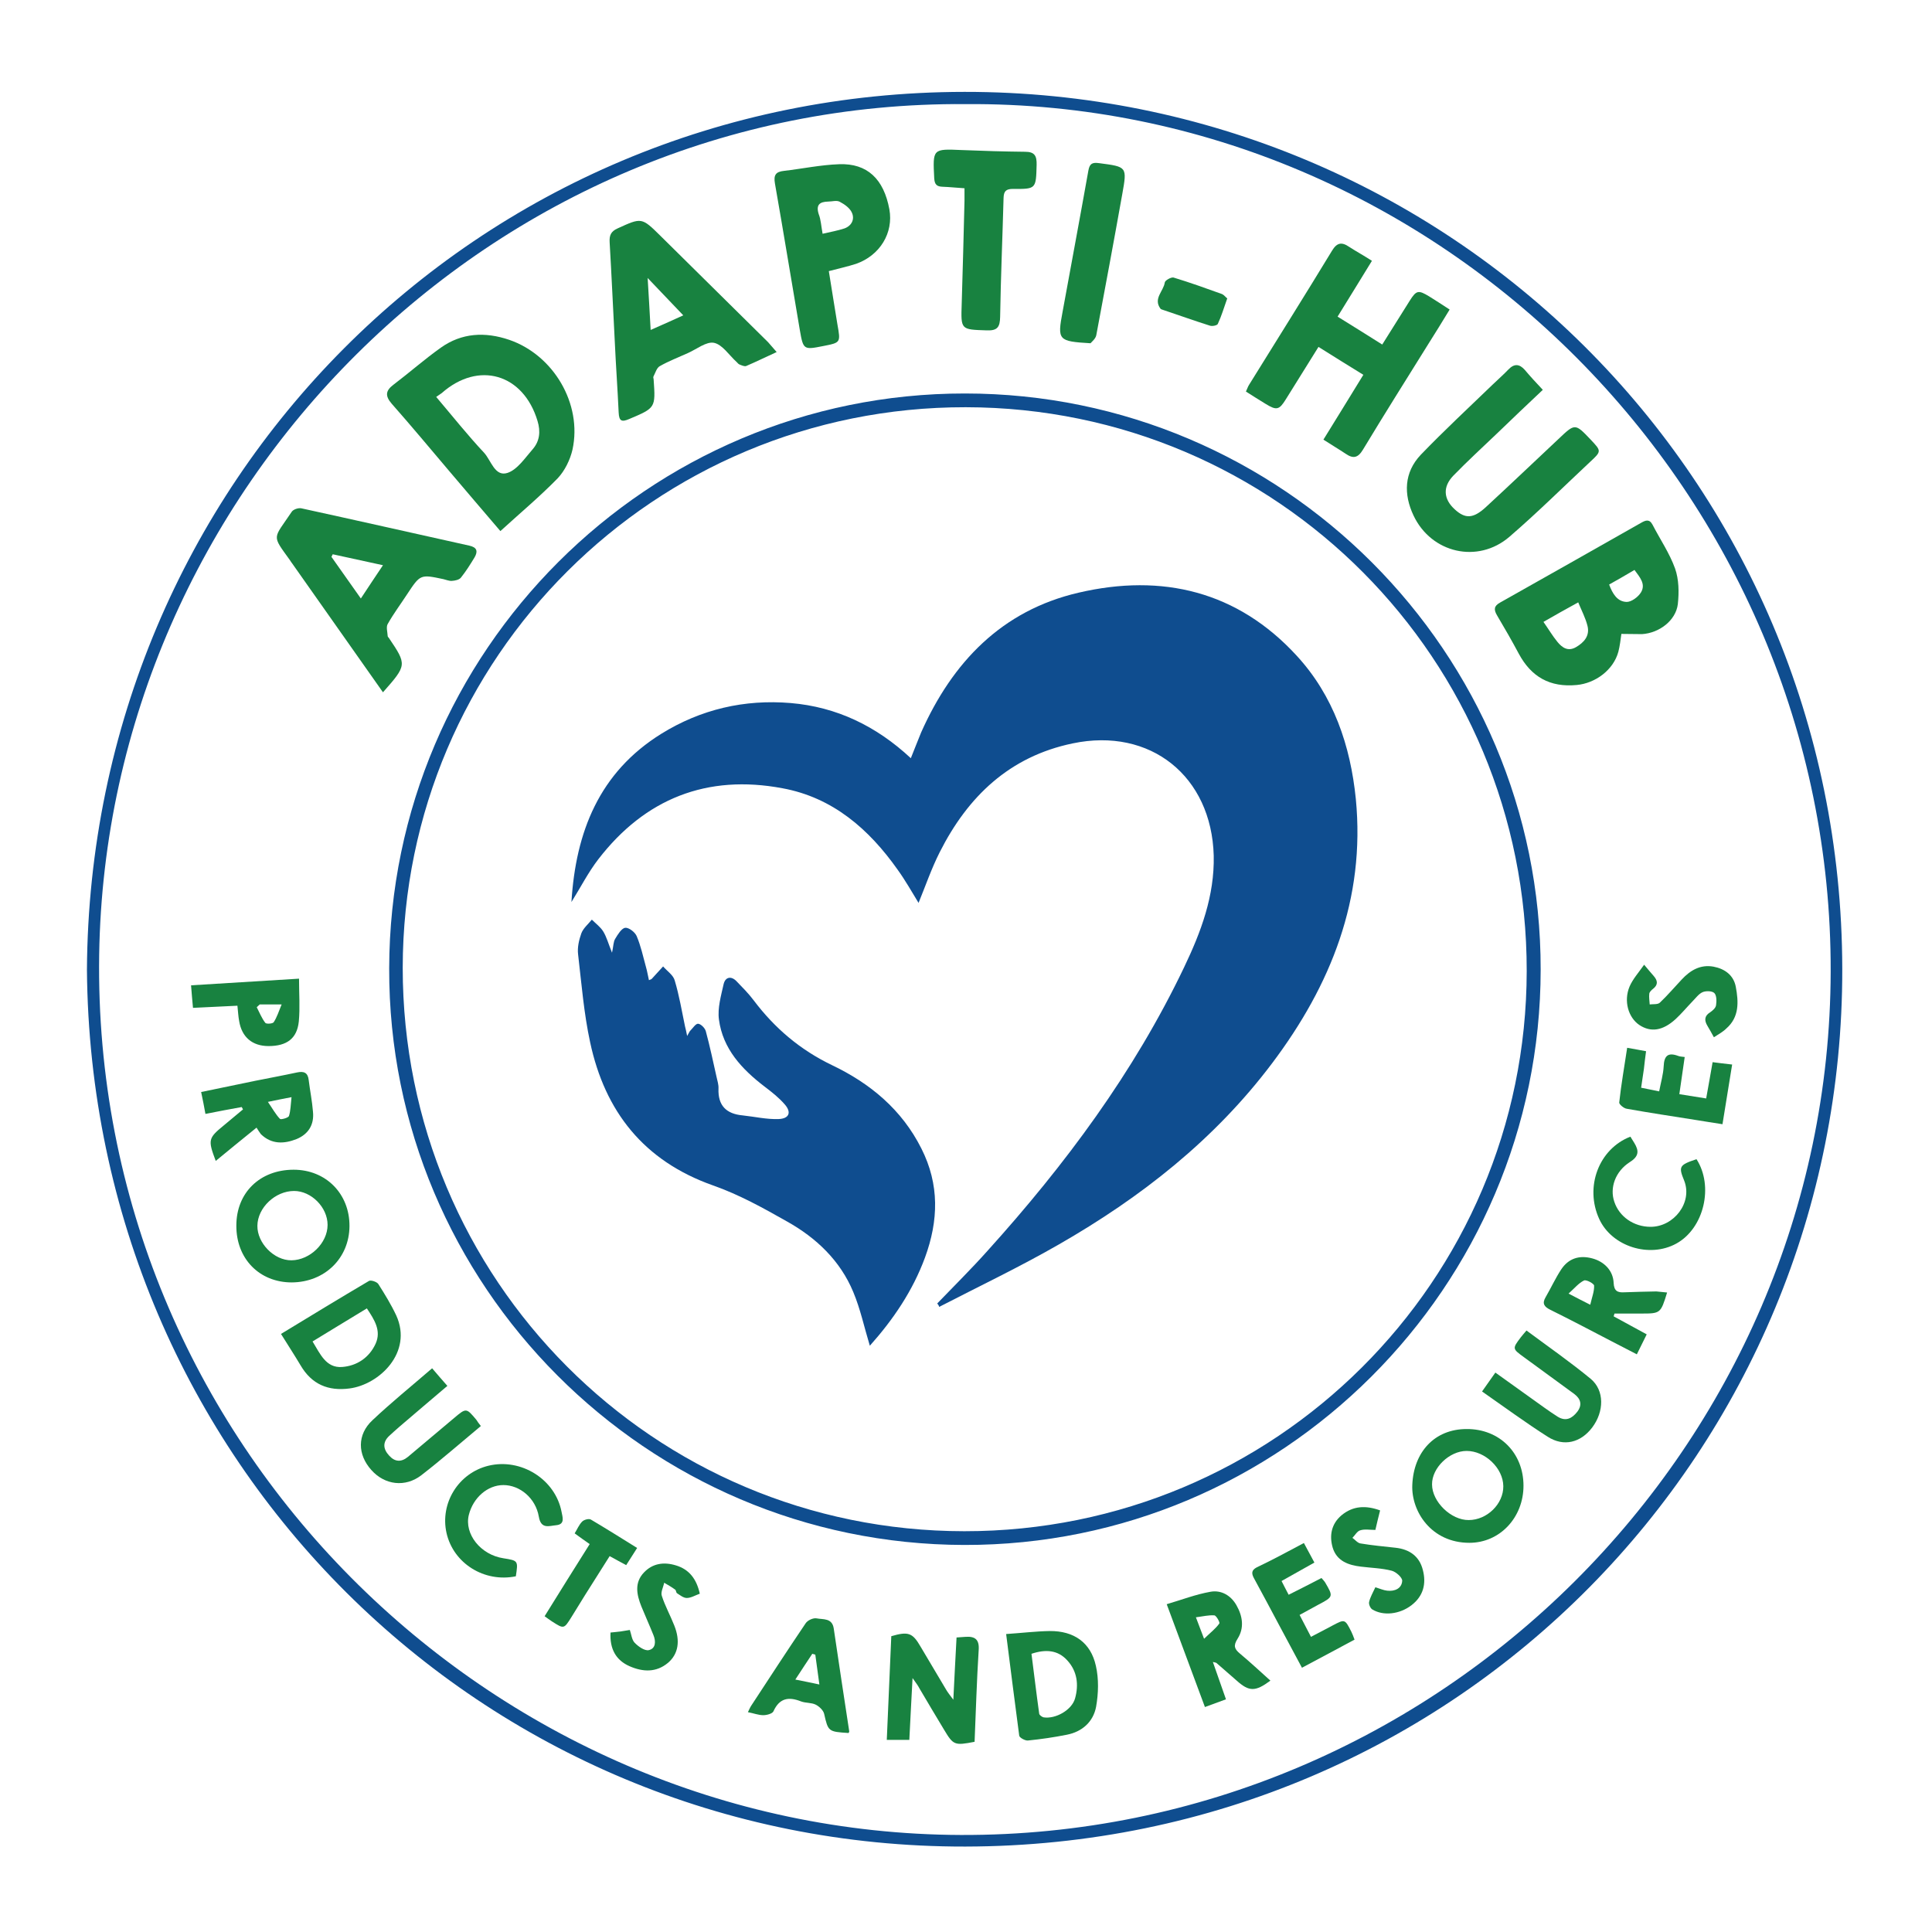
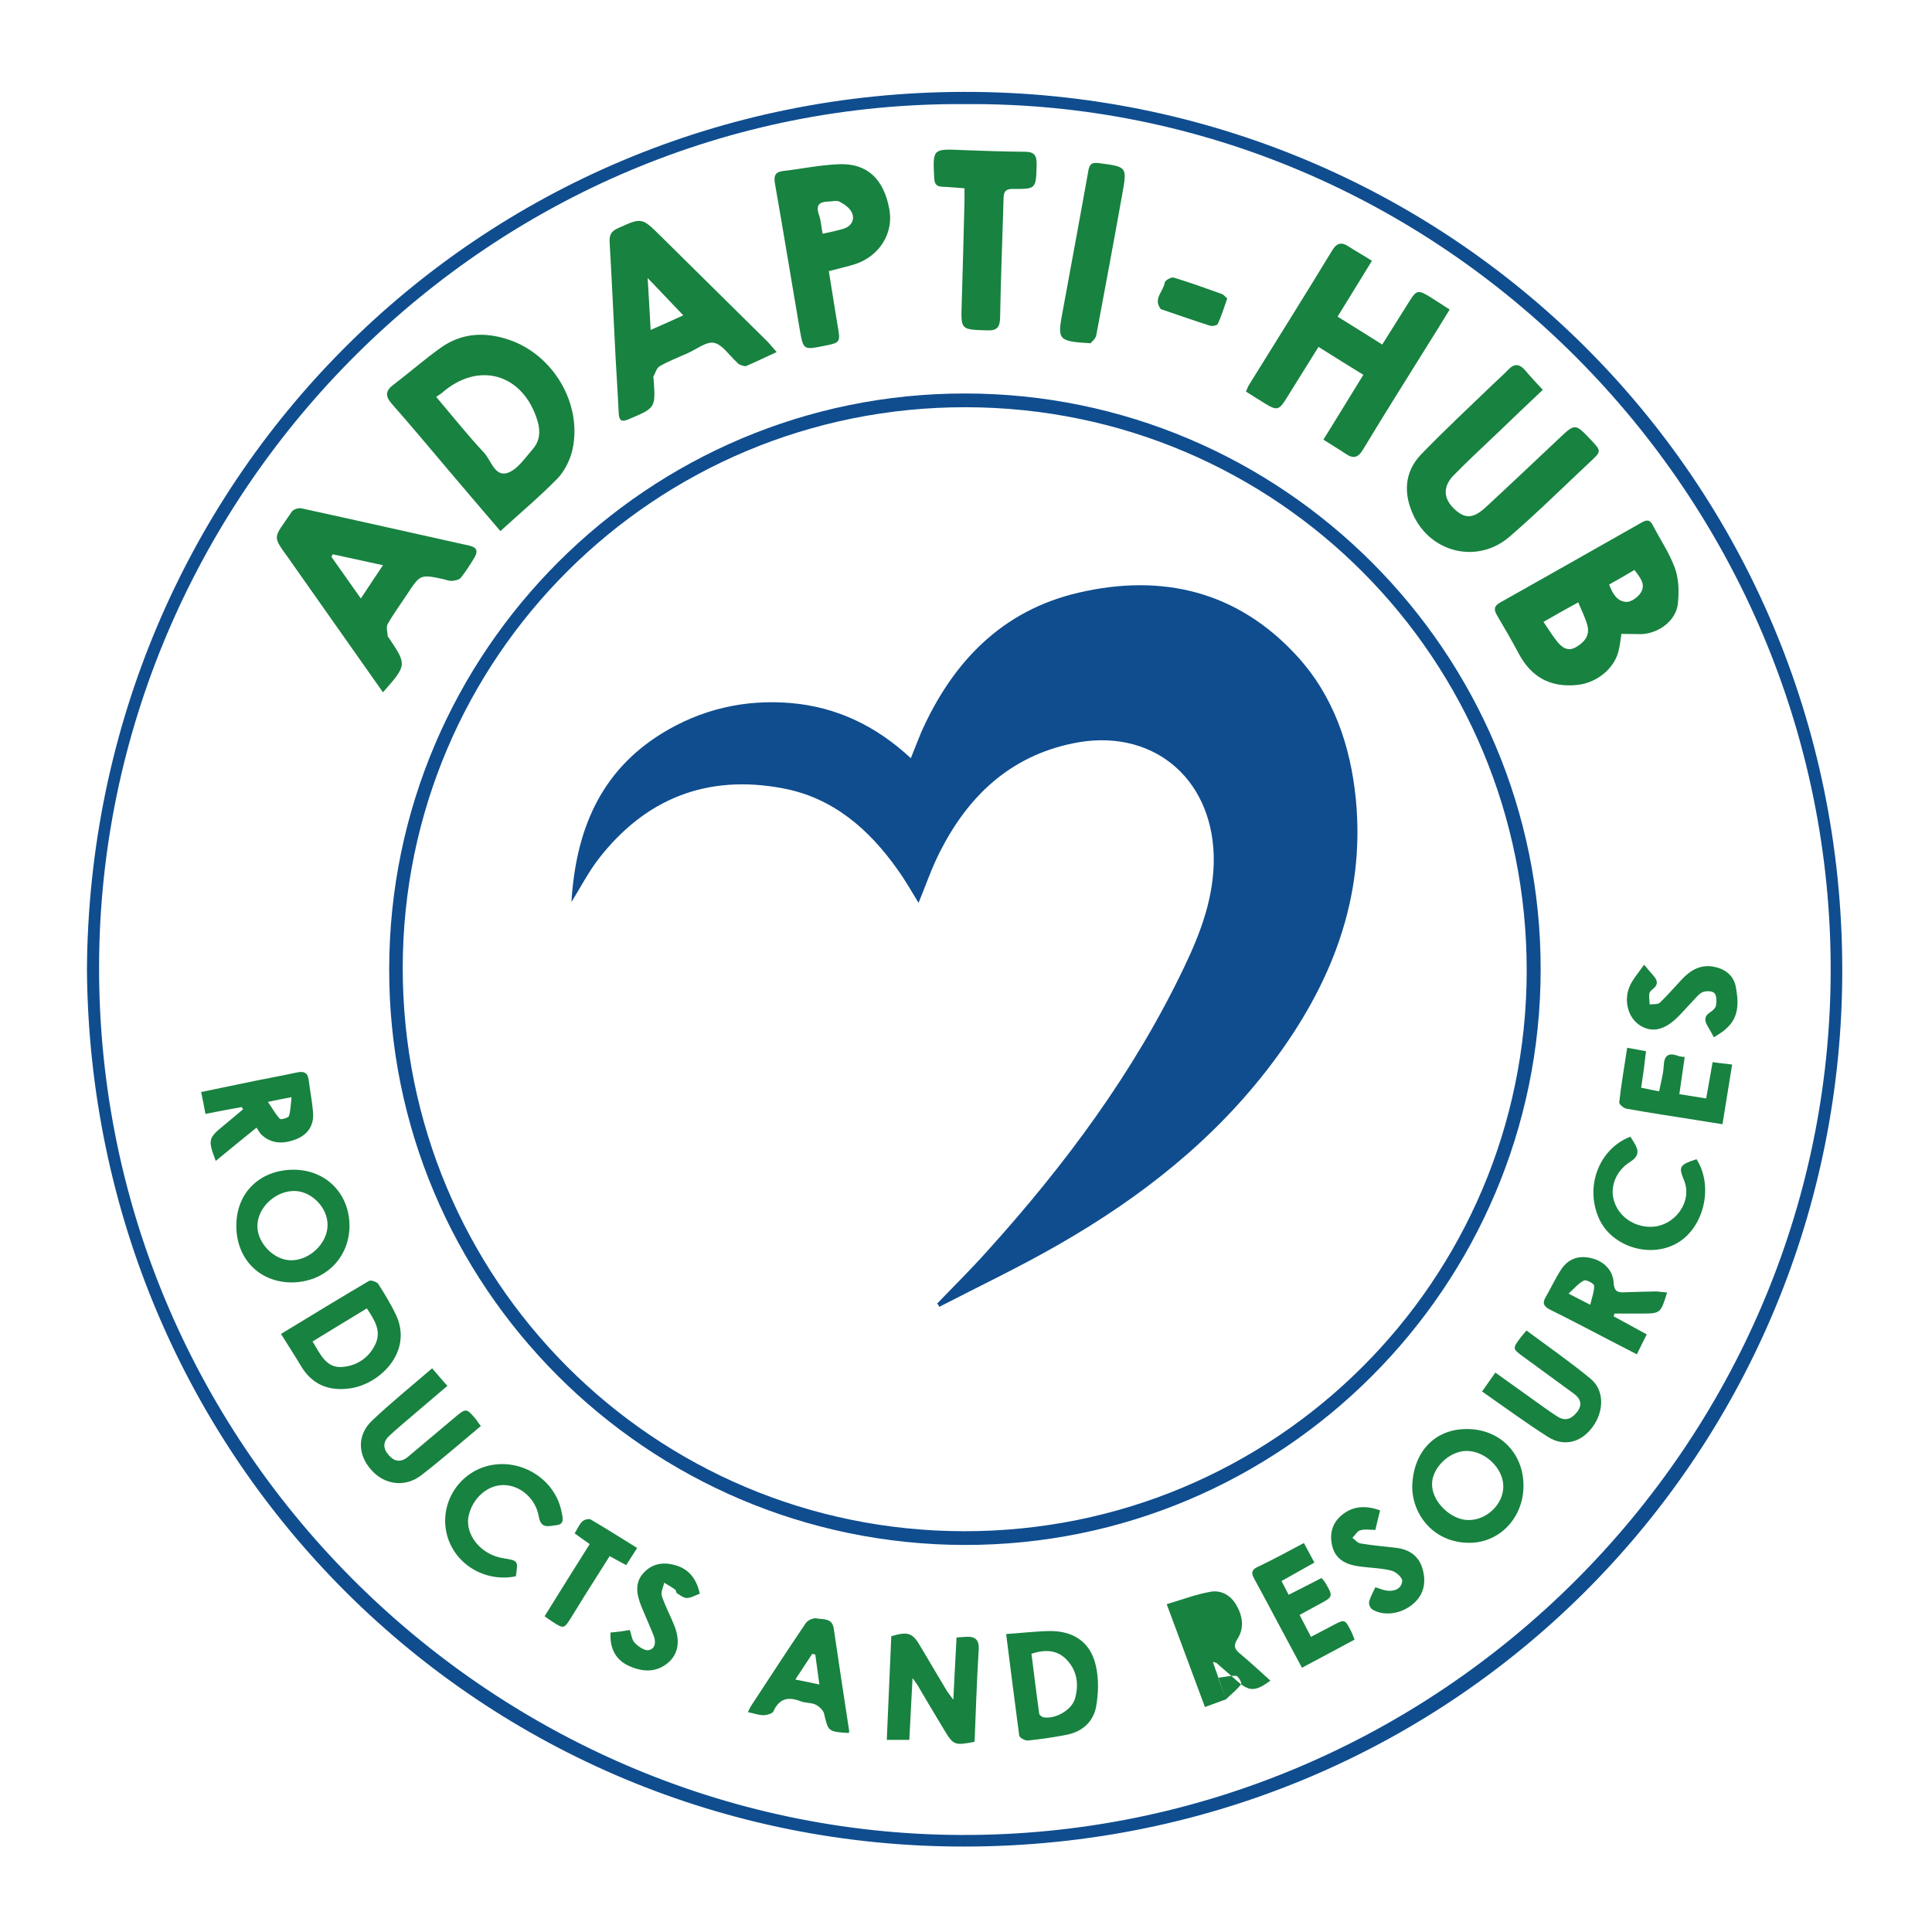
<svg xmlns="http://www.w3.org/2000/svg" version="1.1" id="Layer_1" x="0px" y="0px" viewBox="0 0 900 900" style="enable-background:new 0 0 900 900;" xml:space="preserve">
  <style type="text/css">
	.st0{fill:#0F4D8F;}
	.st1{fill:#188240;}
</style>
  <g>
    <path class="st0" d="M40.5,451.7C41.9,225.1,222,43,449.3,42.8c225.2-0.2,408.5,179.9,408.9,408.5   c0.4,223.3-178.1,408.5-408.5,408.9C224.7,860.6,42.3,680.5,40.5,451.7z M449.9,48.5c-221.5-1.7-400.4,180-403.7,396.3   c-3.4,227.4,182.2,409.2,401.4,410c222.8,0.8,404.7-181.8,405.2-402.2C853.4,230.4,670.9,46.9,449.9,48.5z" />
    <path class="st0" d="M717.7,451.7C717.6,599.6,597,720,449.2,719.7c-148-0.3-268.3-120.9-267.9-268.6   c0.3-147.8,120.6-267.9,268.2-267.8C597.4,183.3,717.9,303.8,717.7,451.7z M449.2,713.3c144.7,0.1,261.8-116.5,262-260.9   c0.2-145.3-116.4-262.5-261.3-262.7c-144.9-0.2-262.1,116.5-262.3,261.1C187.6,596.1,304.3,713.2,449.2,713.3z" />
    <path class="st1" d="M233.1,247.4c-8.2-9.6-16-18.7-23.7-27.8c-8.9-10.5-17.8-21.2-26.9-31.5c-3.2-3.7-2.9-6.1,0.8-8.9   c7.4-5.6,14.4-11.8,22-17.2c9.8-7,20.7-7.5,31.9-3.7c20.7,7.1,34.1,29.9,29.5,51.1c-1.1,4.8-3.6,9.9-6.9,13.4   C251.4,231.4,242.3,239,233.1,247.4z M203.2,184.9c7.8,9.2,14.7,17.9,22.3,26c3.3,3.6,5,11.3,10.9,9.4c4.6-1.5,8.2-7,11.8-11.1   c3.2-3.7,3.7-8.2,2.2-13.1c-6.6-22-27.5-28.1-44.6-13C205.2,183.6,204.4,184,203.2,184.9z" />
    <path class="st1" d="M755.3,295.3c-0.4,2.8-0.7,5.6-1.4,8.3c-2.3,8.5-10.7,14.7-19.4,15.5c-12.5,1.2-21.2-3.8-27-14.6   c-3.2-6-6.6-11.9-10.1-17.8c-1.6-2.7-1.5-4.4,1.4-6c21.9-12.3,43.7-24.7,65.6-37.1c2.1-1.2,3.9-2,5.4,0.8   c3.5,6.8,7.9,13.2,10.5,20.4c1.8,5.1,1.9,11.1,1.3,16.6c-0.9,7.6-8.6,13.5-16.7,14C761.7,295.4,758.6,295.3,755.3,295.3z    M719,289.7c2.4,3.4,4.2,6.5,6.5,9.3c2.2,2.7,4.9,4.6,8.6,2.5c3.8-2.2,6.6-5.3,5.4-10c-0.9-3.6-2.7-7-4.3-10.9   C729.5,283.7,724.6,286.5,719,289.7z M749.6,272.3c1.6,4.3,3.8,8,8.2,8.1c2.2,0,5.3-2.3,6.6-4.4c2.4-3.9-0.5-7.1-3-10.5   C757.4,267.9,753.5,270.1,749.6,272.3z" />
    <path class="st1" d="M639.1,121.5c-5.4,8.7-10.5,17.2-16,26c7.1,4.4,13.7,8.5,20.8,13c4.4-7,8.6-13.7,12.8-20.4   c3.1-4.9,4-5.1,9.1-2c3.1,1.9,6.1,3.9,9.5,6.1c-3.4,5.6-6.6,10.8-9.9,16c-10.2,16.4-20.5,32.7-30.5,49.3c-2.3,3.8-4.5,4.3-8,1.9   c-3.3-2.2-6.7-4.2-10.4-6.6c6.3-10.2,12.3-19.9,18.6-30.2c-7.1-4.4-13.8-8.5-20.9-13c-5.2,8.3-10.2,16.4-15.2,24.4   c-3.1,5-4.3,5.3-9.5,2.1c-3-1.8-5.9-3.7-9.1-5.7c0.6-1.2,0.9-2.3,1.5-3.2c12.9-20.8,25.9-41.5,38.6-62.4c2.3-3.8,4.5-4.2,8-1.8   C631.9,117.2,635.4,119.1,639.1,121.5z" />
    <path class="st1" d="M178.4,322.5c-14.2-20.2-28.2-40-42.2-59.9c-0.4-0.5-0.8-1.1-1.1-1.6c-8.7-12.1-7.9-9.6,0.8-22.6   c0.7-1.1,3.1-1.9,4.5-1.6c26.1,5.7,52.2,11.6,78.3,17.4c3.5,0.8,4,2.6,2.4,5.4c-2,3.3-4,6.5-6.4,9.5c-0.8,1-2.7,1.4-4.2,1.5   c-1.3,0.1-2.6-0.5-3.9-0.8c-10.8-2.3-10.8-2.3-17,7.1c-3,4.6-6.3,9-9,13.8c-0.8,1.4-0.1,3.7,0,5.6c0,0.3,0.3,0.6,0.5,0.8   C189.6,309.7,189.6,309.8,178.4,322.5z M178.4,263.3c-8.6-1.9-16-3.5-23.4-5.1c-0.2,0.4-0.4,0.8-0.6,1.2   c4.4,6.2,8.8,12.5,13.7,19.4C171.7,273.3,174.8,268.7,178.4,263.3z" />
    <path class="st1" d="M361.8,164c-5.3,2.4-9.7,4.6-14.2,6.5c-0.8,0.3-2.1-0.3-3.1-0.7c-0.6-0.2-1-0.9-1.5-1.3   c-3.4-3.1-6.5-8-10.4-8.8c-3.6-0.7-8.1,3-12.2,4.8c-4.4,2-8.9,3.7-13.1,6.1c-1.4,0.8-2,3.1-2.9,4.8c-0.2,0.4,0.1,1,0.1,1.5   c0.9,13.1,0.9,13.1-11.4,18.3c-3.5,1.5-4.7,1-4.9-3c-0.5-11-1.3-21.9-1.8-32.9c-0.8-15.5-1.5-30.9-2.4-46.4   c-0.2-3.3,0.6-5.1,3.7-6.5c11.2-5.1,11.2-5.2,20,3.5c16.7,16.5,33.4,33,50.1,49.5C359,160.7,360.1,162.1,361.8,164z M303.1,153.7   c6.1-2.7,11.3-5,15.2-6.8c-5.5-5.8-10.9-11.4-16.6-17.4C302.2,137.3,302.6,145,303.1,153.7z" />
    <path class="st1" d="M718.7,181.6c-7.3,6.9-14.3,13.5-21.2,20.2c-6.9,6.6-13.9,13-20.5,19.8c-5,5.2-4.6,10.9,0.7,15.7   c4.8,4.4,8.5,4.4,14.4-1c11.4-10.5,22.6-21.2,33.9-31.8c7.7-7.3,7.7-7.4,15,0.3c5,5.3,5.1,5.4-0.2,10.3   c-12.5,11.7-24.7,23.8-37.7,35c-14.7,12.6-36.3,7.6-44.6-9.9c-4.7-9.9-4.5-20.1,3.4-28.4c10.9-11.3,22.3-21.9,33.6-32.8   c2.4-2.3,4.9-4.5,7.2-6.9c2.7-2.8,5.1-2.6,7.6,0.2C712.9,175.4,715.6,178.3,718.7,181.6z" />
    <path class="st1" d="M386.1,126.3c1.4,8.4,2.6,16.6,4,24.8c1.5,8.5,1.6,8.5-6.6,10.1c-9.1,1.8-9.3,1.8-10.9-7.4   c-3.9-22.8-7.6-45.6-11.6-68.3c-0.7-4,0.4-5.5,4.2-5.9c8.6-1,17.1-2.8,25.7-3.1c13.1-0.5,20.8,6.9,23.4,21c2,11-4.4,21.5-15.5,25.4   C394.8,124.2,390.6,125.1,386.1,126.3z M383.2,108.9c3.9-0.9,7.2-1.5,10.2-2.5c3.3-1.2,4.8-4.2,3.5-7.2c-0.9-2.2-3.4-4-5.7-5.2   c-1.4-0.8-3.6-0.1-5.4-0.1c-4,0.1-5.8,1.5-4.4,5.9C382.4,102.3,382.5,105.1,383.2,108.9z" />
    <path class="st1" d="M449.3,87.7c-3.6-0.2-6.9-0.6-10.2-0.7c-2.7-0.1-3.7-1-3.9-3.9c-0.7-13.8-0.8-13.8,12.8-13.2   c9.8,0.4,19.6,0.7,29.5,0.8c4.5,0,5.5,1.9,5.4,6.1c-0.3,11.2-0.2,11.3-11,11.2c-3.3,0-4.3,1.1-4.4,4.2c-0.5,18.5-1.3,36.9-1.6,55.4   c-0.1,4.6-1.1,6.5-6.2,6.3c-12.2-0.4-12.1-0.2-11.7-12.4c0.5-16,0.9-32,1.3-47.9C449.3,91.8,449.3,90,449.3,87.7z" />
    <path class="st1" d="M508,159.9c-15.1-0.9-15.5-1.4-13-14.7c4-21.9,8.1-43.8,12-65.7c0.6-3.4,1.9-3.9,5-3.5   c13,1.7,13.1,1.6,10.8,14.4c-3.9,21.9-8,43.8-12.1,65.7C510.4,157.8,508.6,159.2,508,159.9z" />
    <path class="st1" d="M425.1,781.7c-0.6,10.6-1,19.5-1.5,28.8c-3.4,0-6.6,0-10.5,0c0.7-16.3,1.4-32.4,2.1-48.3   c7.9-2.3,9.9-1.6,13.6,4.8c4,6.7,8,13.5,12,20.2c0.7,1.2,1.6,2.3,3.3,4.6c0.5-10.5,1-19.5,1.5-29c1.4-0.1,2.8-0.2,4.2-0.3   c4.5-0.3,6.5,1.3,6.1,6.3c-0.9,14.2-1.3,28.5-1.9,42.6c-9.3,1.8-9.9,1.6-14.2-5.6c-3.9-6.4-7.7-12.9-11.5-19.3   C427.6,785.1,426.7,784,425.1,781.7z" />
    <path class="st1" d="M110.1,570.9c0-15.3,11-26,26.7-26c15,0,26.1,11.2,26,26.3c-0.1,14.9-11.5,26.1-26.9,26.2   C120.8,597.4,110,586.3,110.1,570.9z M152.6,570.6c0-8.2-7.6-15.8-15.6-15.8c-8.8,0-17,7.8-17.1,16.2c-0.1,8.1,7.8,16.2,15.9,16.1   C144.4,587,152.6,579.1,152.6,570.6z" />
    <path class="st1" d="M709.7,692.1c0,14.8-11,26.6-25.2,26.6c-17.8,0-27.1-14.7-26.6-26.9c0.6-15.4,10.4-26.1,25.3-26.1   C698.5,665.6,709.7,676.8,709.7,692.1z M700.3,692.3c-0.1-8.4-8.5-16.4-17.1-16.4c-8,0-16.2,7.9-16.1,15.6   c0,8.1,8.9,16.7,17.1,16.6C692.7,708.1,700.4,700.6,700.3,692.3z" />
    <path class="st1" d="M130.9,621.4c14-8.5,27.4-16.7,41-24.7c0.9-0.5,3.6,0.4,4.3,1.4c3,4.7,6,9.6,8.4,14.7   c7.8,17.2-7.9,32.2-21.8,34c-9.9,1.3-17.6-1.9-22.8-10.8C137.2,631.3,134.2,626.7,130.9,621.4z M170.9,609.5   c-4.8,2.9-8.9,5.4-13,7.9c-4.1,2.5-8.1,4.9-12.3,7.5c3.6,5.9,6.3,12.4,13.7,11.9c6.9-0.5,12.7-4.3,15.7-10.9   C177.7,619.8,174.4,614.8,170.9,609.5z" />
    <path class="st1" d="M468.7,761.2c7.4-0.5,13.9-1.3,20.3-1.4c11.2-0.1,19.1,5.3,21.5,16.2c1.4,6.1,1.2,12.9,0.1,19.1   c-1.3,6.9-6.4,11.6-13.6,13c-6,1.2-12.1,2.1-18.2,2.7c-1.3,0.1-3.8-1.3-4-2.2C472.7,793,470.8,777.5,468.7,761.2z M480.5,770.4   c1.2,9.3,2.3,18.6,3.6,27.9c0.1,0.7,1.3,1.5,2,1.7c5.6,0.9,13.2-3.4,14.7-8.8c1.8-6.4,1-12.7-3.6-17.7   C492.8,768.6,487.1,768.2,480.5,770.4z" />
-     <path class="st1" d="M571.1,791.6c-3.3,1.2-6.2,2.3-9.8,3.6c-5.9-15.9-11.7-31.4-17.8-47.9c7.1-2.1,13.6-4.6,20.4-5.8   c5-0.9,9.5,1.7,12.1,6.3c2.9,5.1,3.7,10.6,0.5,15.6c-2.1,3.3-1.4,4.8,1.1,6.9c4.8,4,9.4,8.3,14.2,12.6c-7,5.2-9.9,5.2-15.7,0   c-3.1-2.7-6.3-5.5-9.4-8.2c-0.2-0.2-0.6-0.2-1.7-0.5C567,780,568.9,785.4,571.1,791.6z M560.9,763.4c3-2.9,5.4-4.7,7.1-7.1   c0.4-0.5-1.4-3.7-2.3-3.8c-2.7-0.2-5.4,0.5-8.6,0.9C558.5,757,559.3,759.3,560.9,763.4z" />
+     <path class="st1" d="M571.1,791.6c-3.3,1.2-6.2,2.3-9.8,3.6c-5.9-15.9-11.7-31.4-17.8-47.9c7.1-2.1,13.6-4.6,20.4-5.8   c5-0.9,9.5,1.7,12.1,6.3c2.9,5.1,3.7,10.6,0.5,15.6c-2.1,3.3-1.4,4.8,1.1,6.9c4.8,4,9.4,8.3,14.2,12.6c-7,5.2-9.9,5.2-15.7,0   c-3.1-2.7-6.3-5.5-9.4-8.2c-0.2-0.2-0.6-0.2-1.7-0.5C567,780,568.9,785.4,571.1,791.6z c3-2.9,5.4-4.7,7.1-7.1   c0.4-0.5-1.4-3.7-2.3-3.8c-2.7-0.2-5.4,0.5-8.6,0.9C558.5,757,559.3,759.3,560.9,763.4z" />
    <path class="st1" d="M119.5,525.3c-6.7,5.4-12.8,10.4-19,15.5c-3.7-9.8-3.5-10.6,3.7-16.5c3-2.5,6-5,9-7.5   c-0.2-0.4-0.4-0.7-0.6-1.1c-5.5,1-10.9,2-16.9,3.2c-0.6-3.3-1.2-6.5-2-10.2c8.7-1.8,16.9-3.5,25.1-5.2c6.5-1.3,13-2.5,19.5-3.9   c3.2-0.7,5.1,0,5.5,3.5c0.6,4.9,1.6,9.8,2,14.8c0.6,6-2.1,10.4-7.6,12.7c-5.8,2.3-11.7,2.6-16.7-2.3   C120.8,527.4,120.3,526.5,119.5,525.3z M124.8,513.3c2.2,3.2,3.6,5.8,5.6,7.9c0.5,0.5,3.9-0.5,4.2-1.3c0.8-2.5,0.8-5.3,1.2-8.8   C131.7,511.9,129,512.4,124.8,513.3z" />
    <path class="st1" d="M224,664.3c-9.5,7.9-18.4,15.7-27.7,22.9c-7.5,5.8-17.1,4.6-23.3-2.4c-6.5-7.2-6.7-16.5,0.5-23.2   c8.8-8.3,18.2-15.9,27.8-24.2c2.5,2.9,4.6,5.4,7.1,8.2c-7.7,6.5-15,12.8-22.3,19c-1.6,1.4-3.3,2.9-4.8,4.3c-3.2,3-2.8,6.2,0,9.2   c2.7,3,5.7,3.1,8.8,0.5c7.1-6,14.3-12,21.4-18c5.7-4.8,5.7-4.8,10.4,0.8C222.5,662.3,223,663.1,224,664.3z" />
    <path class="st1" d="M395.3,807.3c-9.5-0.6-9.5-0.7-11.4-9c-0.4-1.6-2.3-3.4-3.9-4.2c-2-1-4.6-0.7-6.8-1.5   c-5.8-2.3-10.1-1.6-12.9,4.6c-0.5,1.1-3.1,1.8-4.7,1.8c-2.3,0-4.5-0.9-7.2-1.4c0.6-1.2,1-2.2,1.6-3.1c8.4-12.8,16.7-25.6,25.3-38.3   c0.9-1.4,3.5-2.6,5.1-2.3c3,0.6,7.3-0.3,8,4.8c2.3,15.9,4.8,31.9,7.2,47.8C395.7,806.7,395.4,807,395.3,807.3z M379.8,770.8   c-0.5-0.1-0.9-0.3-1.4-0.4c-2.5,3.8-5,7.5-7.9,12c4.2,0.8,7.3,1.5,11.2,2.3C381,779.5,380.4,775.1,379.8,770.8z" />
    <path class="st1" d="M776.6,602.1c-3,9.8-3.1,9.8-12.2,9.8c-4.1,0-8.2,0-12.3,0c-0.1,0.4-0.3,0.9-0.4,1.3c4.9,2.7,9.9,5.4,15.4,8.4   c-1.5,3-2.9,5.9-4.6,9.3c-4-2.1-7.8-4-11.6-6c-9.6-5-19.1-10-28.8-14.8c-2.8-1.4-3.8-2.9-2.1-5.8c2.5-4.3,4.6-8.9,7.3-13   c3.4-5.1,8.4-6.7,14.4-5.1c5.7,1.5,9.8,5.8,10,11.5c0.2,3.7,1.8,4.5,5,4.3c5-0.2,10-0.3,14.9-0.4   C773.3,601.7,774.9,602,776.6,602.1z M740.8,607.8c0.8-3.5,1.9-6.2,1.8-8.9c0-0.9-3.6-2.9-4.7-2.4c-2.5,1.2-4.4,3.6-7.2,6.1   C734.5,604.6,737,605.9,740.8,607.8z" />
    <path class="st1" d="M240.3,734.3c-14.7,3-29.1-6-32.3-20.2c-3.1-13.9,5.6-27.9,19.5-31.3c15.2-3.7,31.2,6.3,34.1,21.5   c0.4,2.3,1.8,5.8-2.5,6.2c-3.3,0.3-7.1,2-8.1-4c-1.5-8.7-8.9-14.7-16.5-14.7c-7.4,0-14.1,5.9-16.1,13.9   c-2.2,8.9,5.5,18.6,16.1,20.2C241.4,727,241.4,727,240.3,734.3z" />
    <path class="st1" d="M690.4,648.2c2.3-3.3,4.1-5.8,6.2-8.8c7.8,5.6,15.3,11,22.9,16.4c2,1.4,4.1,2.9,6.2,4.2   c3.8,2.3,6.7,0.7,9.1-2.4c2.4-3.2,1.5-6-1.4-8.2c-7.8-5.7-15.6-11.4-23.4-17.1c-5.5-4-5.6-4-1.5-9.4c0.7-0.9,1.5-1.8,2.6-3.1   c10.1,7.5,20.3,14.6,29.9,22.5c6.5,5.4,6.3,15.3,0.7,22.7c-5.3,7-13.2,9.1-20.7,4.3C710.8,662.8,701,655.6,690.4,648.2z" />
    <path class="st1" d="M607.4,718.8c1.7,3.2,3.2,5.9,4.9,9.1c-5.2,2.9-10.1,5.7-15.3,8.6c1.1,2.1,2,4,3.3,6.4   c5.2-2.6,10.1-5.1,15.3-7.8c0.6,0.7,1.2,1.3,1.6,1.9c4,6.8,4,6.8-3.2,10.6c-2.8,1.5-5.5,3-8.6,4.7c1.8,3.5,3.4,6.6,5.3,10.2   c3.7-1.9,6.9-3.6,10.1-5.3c5.7-3,5.7-3,8.7,2.9c0.5,1,0.9,2.1,1.5,3.7c-8.1,4.4-16.1,8.6-24.5,13.1c-3.6-6.7-7-13.1-10.5-19.6   c-3.9-7.3-7.8-14.7-11.8-22c-1.2-2.2-1.4-3.8,1.3-5.2C592.7,726.7,599.7,722.9,607.4,718.8z" />
    <path class="st1" d="M790.3,540c8.1,12.6,3.5,32.2-9.4,39.3c-12.5,6.9-30,1.4-35.9-11.4c-6.9-15-0.2-32.7,14.5-38.4   c0.6,1,1.2,1.9,1.8,2.9c2.2,3.6,2.3,6.2-2,8.9c-6.9,4.4-9.5,12.1-7.3,18.5c2.3,7,9.1,11.7,16.9,11.7c10.9,0,19.6-11.3,15.7-21.4   C781.9,543.5,782.1,542.7,790.3,540z" />
    <path class="st1" d="M758,488.1c3.6,0.6,5.9,1.1,8.8,1.6c-0.4,2.8-0.7,5.5-1,8.2c-0.4,2.8-0.8,5.5-1.3,8.8c2.8,0.6,5.3,1.1,8.4,1.7   c0.8-4.2,1.9-7.9,2.1-11.6c0.2-5,2-6.7,6.8-4.9c0.7,0.3,1.6,0.3,3,0.5c-0.8,5.6-1.6,11.1-2.5,17.3c4.2,0.7,8.1,1.3,12.5,2   c1-5.8,2-10.9,3-16.9c2.9,0.4,5.7,0.7,9.1,1.1c-1.5,9.4-2.9,18.1-4.5,27.8c-4.3-0.7-8.5-1.3-12.6-2c-10.7-1.7-21.4-3.3-32-5.2   c-1.4-0.2-3.6-2.1-3.5-2.9C755.2,505.2,756.7,496.8,758,488.1z" />
    <path class="st1" d="M798.4,483.2c-1.2-2.2-2.1-3.8-3-5.3c-1.5-2.5-1.5-4.6,1.2-6.3c1.2-0.8,2.6-2,2.8-3.3c0.3-1.9,0.3-4.6-0.8-5.7   c-1-1-3.9-1.1-5.5-0.4c-1.8,0.8-3.2,2.8-4.7,4.3c-2.6,2.7-5.1,5.7-7.8,8.2c-6,5.5-11.6,6.3-16.9,2.8c-5.2-3.5-7.4-11.2-4.6-17.9   c1.5-3.5,4.2-6.5,6.8-10.2c1.9,2.3,3.2,3.8,4.5,5.3c1.8,2.1,2.1,4-0.3,5.9c-0.8,0.6-1.7,1.5-1.8,2.3c-0.2,1.6,0.1,3.3,0.2,5   c1.6-0.2,3.7,0.1,4.7-0.8c3.6-3.4,6.8-7.2,10.2-10.8c4-4.3,8.7-7.1,14.8-6c5.3,1,9.4,4,10.4,9.4c1.3,6.9,1.7,14.1-4.4,19.4   C802.6,480.7,800.7,481.7,798.4,483.2z" />
    <path class="st1" d="M640.7,739.4c2,0.6,3.7,1.4,5.5,1.6c3.5,0.4,6.8-1,7-4.6c0.1-1.5-2.9-4.2-4.9-4.7c-4.6-1.2-9.5-1.3-14.3-1.9   c-5.9-0.7-11.3-2.6-13.2-8.9c-1.6-5.6-0.6-11,4.1-15c5.4-4.5,11.4-4.7,18-2.3c-0.8,3.2-1.5,6-2.2,9.1c-2.6,0-5-0.5-7.1,0.2   c-1.4,0.4-2.4,2.3-3.6,3.5c1.3,0.9,2.4,2.4,3.8,2.6c5.4,0.9,10.9,1.4,16.3,2c6.4,0.7,11.1,3.9,12.7,10.3c1.7,6.4,0.3,12.2-5.3,16.5   c-5.5,4.2-13.1,5.1-18.3,1.9c-0.9-0.6-1.7-2.5-1.4-3.5C638.3,744,639.6,741.8,640.7,739.4z" />
-     <path class="st1" d="M110.6,468.5c-7.1,0.3-13.5,0.7-20.7,1c-0.3-3.3-0.6-6.5-0.9-10.5c16.7-1,32.9-2,50.3-3.1   c0,7.1,0.5,13.5-0.1,19.9c-0.8,8-5.6,11.5-14.1,11.5c-7.6,0-12.5-4.2-13.7-11.7C111,473.5,110.9,471.3,110.6,468.5z M121,467.9   c-0.5,0.4-0.9,0.9-1.4,1.3c1.3,2.5,2.3,5.1,4,7.3c0.5,0.6,3.4,0.4,3.9-0.3c1.5-2.3,2.3-4.9,3.7-8.3   C126.8,467.9,123.9,467.9,121,467.9z" />
    <path class="st1" d="M284.4,760.5c1.8-0.2,3.2-0.3,4.7-0.5c1.3-0.2,2.6-0.4,4.3-0.7c0.7,2,0.9,4.5,2.2,5.9c1.7,1.8,4.7,3.9,6.6,3.5   c3.3-0.7,3.4-4.1,2.2-7c-1.8-4.5-3.8-8.9-5.6-13.3c-2.2-5.5-3.4-11.1,1.2-15.9c4-4.2,9.2-5,14.8-3.3c6.4,1.9,9.7,6.5,11.2,13.2   c-2.2,0.8-4.1,2-6.1,2c-1.5,0-3.1-1.3-4.5-2.2c-0.5-0.3-0.4-1.4-0.9-1.7c-1.6-1.2-3.4-2.2-5.1-3.2c-0.4,2.1-1.7,4.4-1.1,6.1   c1.5,4.7,4,9.2,5.8,13.8c2.9,7.2,1.9,13.3-2.9,17.4c-5.5,4.6-11.7,4.3-17.9,1.6C286.9,773.4,284,768.1,284.4,760.5z" />
    <path class="st1" d="M253.7,752.9c7.1-11.4,13.9-22.4,21-33.6c-2.4-1.7-4.6-3.2-7-5c1.2-1.9,2-4,3.5-5.5c0.9-0.9,3.2-1.5,4.1-0.9   c7.1,4.2,14.1,8.6,21.5,13.2c-1.8,2.9-3.4,5.3-5.1,8c-2.7-1.4-4.9-2.7-7.7-4.2c-3.9,6.2-7.7,12.2-11.5,18.2   c-2.1,3.4-4.2,6.8-6.3,10.2c-3.5,5.6-3.5,5.6-9.1,2C256,754.6,255.1,753.9,253.7,752.9z" />
    <path class="st1" d="M571.7,139c-1.6,4.5-2.7,8.3-4.4,11.9c-0.3,0.7-2.6,1.2-3.7,0.8c-7.3-2.3-14.5-4.9-21.7-7.3   c-0.5-0.2-1.1-0.3-1.3-0.6c-3.5-4.7,1.4-8.1,2-12.2c0.1-1,3-2.6,4.1-2.3c7.6,2.3,15.1,5,22.6,7.7C570.2,137.4,571,138.5,571.7,139z   " />
    <path class="st0" d="M436.6,607.2c7.8-8.1,15.9-16.1,23.4-24.5c36.2-40.1,68.2-83.1,91.6-132.1c7.9-16.5,14.2-33.3,13.8-52   c-1-37-29.5-59.9-65.7-52.3c-29.4,6.1-48.8,24.7-61.9,50.6c-3.9,7.7-6.7,15.9-9.9,23.7c-3-4.9-6.1-10.4-9.7-15.4   c-13.4-19-30.3-33.7-53.7-38c-35.1-6.6-64,4.8-85.8,33.1c-4.7,6.1-8.3,13.2-12.5,19.9c2-32.6,12.9-60.4,41.9-78.4   c18.4-11.4,38.7-16.1,60.2-14.3c21.4,1.8,39.9,10.7,56,25.7c1.8-4.4,3.2-8.2,4.8-12c14.6-32.8,37.6-56.8,73.3-65.1   c39-9.1,74.1-0.7,101.7,29.4c17.1,18.6,25,41.8,27.5,66.7c4.5,46.5-11.6,86.7-39,123.1c-26.8,35.6-61.1,62.5-99.5,84.5   c-18.1,10.4-37,19.4-55.6,29C437.4,608.2,437,607.7,436.6,607.2z" />
-     <path class="st0" d="M405.2,626.9c-2.6-8.6-4.4-17.1-7.7-25c-6.1-14.7-17.3-25.3-30.9-32.9c-11.1-6.3-22.5-12.6-34.5-16.8   c-32.2-11.4-50.3-34.4-57.2-66.7c-2.9-13.4-4-27.2-5.6-40.9c-0.4-3.2,0.4-6.7,1.5-9.8c0.9-2.4,3.2-4.3,4.9-6.4   c1.8,1.8,4,3.4,5.3,5.5c1.6,2.6,2.4,5.7,4.1,9.9c0.7-3.1,0.6-5.1,1.5-6.5c1.2-2,2.9-4.8,4.6-5.1c1.7-0.2,4.6,2,5.4,3.9   c1.9,4.5,3,9.5,4.3,14.3c0.6,2,0.9,4.1,1.4,6.2c0.7-0.3,1.1-0.4,1.3-0.6c1.8-1.9,3.5-3.9,5.3-5.8c1.9,2.2,4.7,4,5.4,6.5   c2.1,7,3.3,14.2,4.8,21.4c0.3,1.2,0.6,2.4,1,4.5c0.8-1.3,1-2,1.4-2.4c1.2-1.2,2.6-3.4,3.7-3.3c1.3,0.1,3.2,2,3.6,3.5   c1.9,7,3.4,14.2,5,21.3c0.4,1.8,1,3.6,0.9,5.4c-0.3,7.9,3.6,11.8,11.3,12.5c5.6,0.6,11.2,1.9,16.7,1.7c5-0.2,6.1-3.2,2.8-6.9   c-2.7-3.1-6-5.7-9.3-8.2c-10.6-8.1-19.5-17.6-21.3-31.3c-0.7-5.3,1-11.1,2.2-16.5c0.8-3.3,3.5-3.9,6-1.3c2.8,2.9,5.6,5.7,8,8.9   c9.8,13,21.7,23.1,36.5,30.2c17.8,8.5,32.5,20.7,41.6,38.8c8.5,16.8,8,33.6,1.7,50.8C425.2,601.3,416.1,614.7,405.2,626.9z" />
  </g>
</svg>